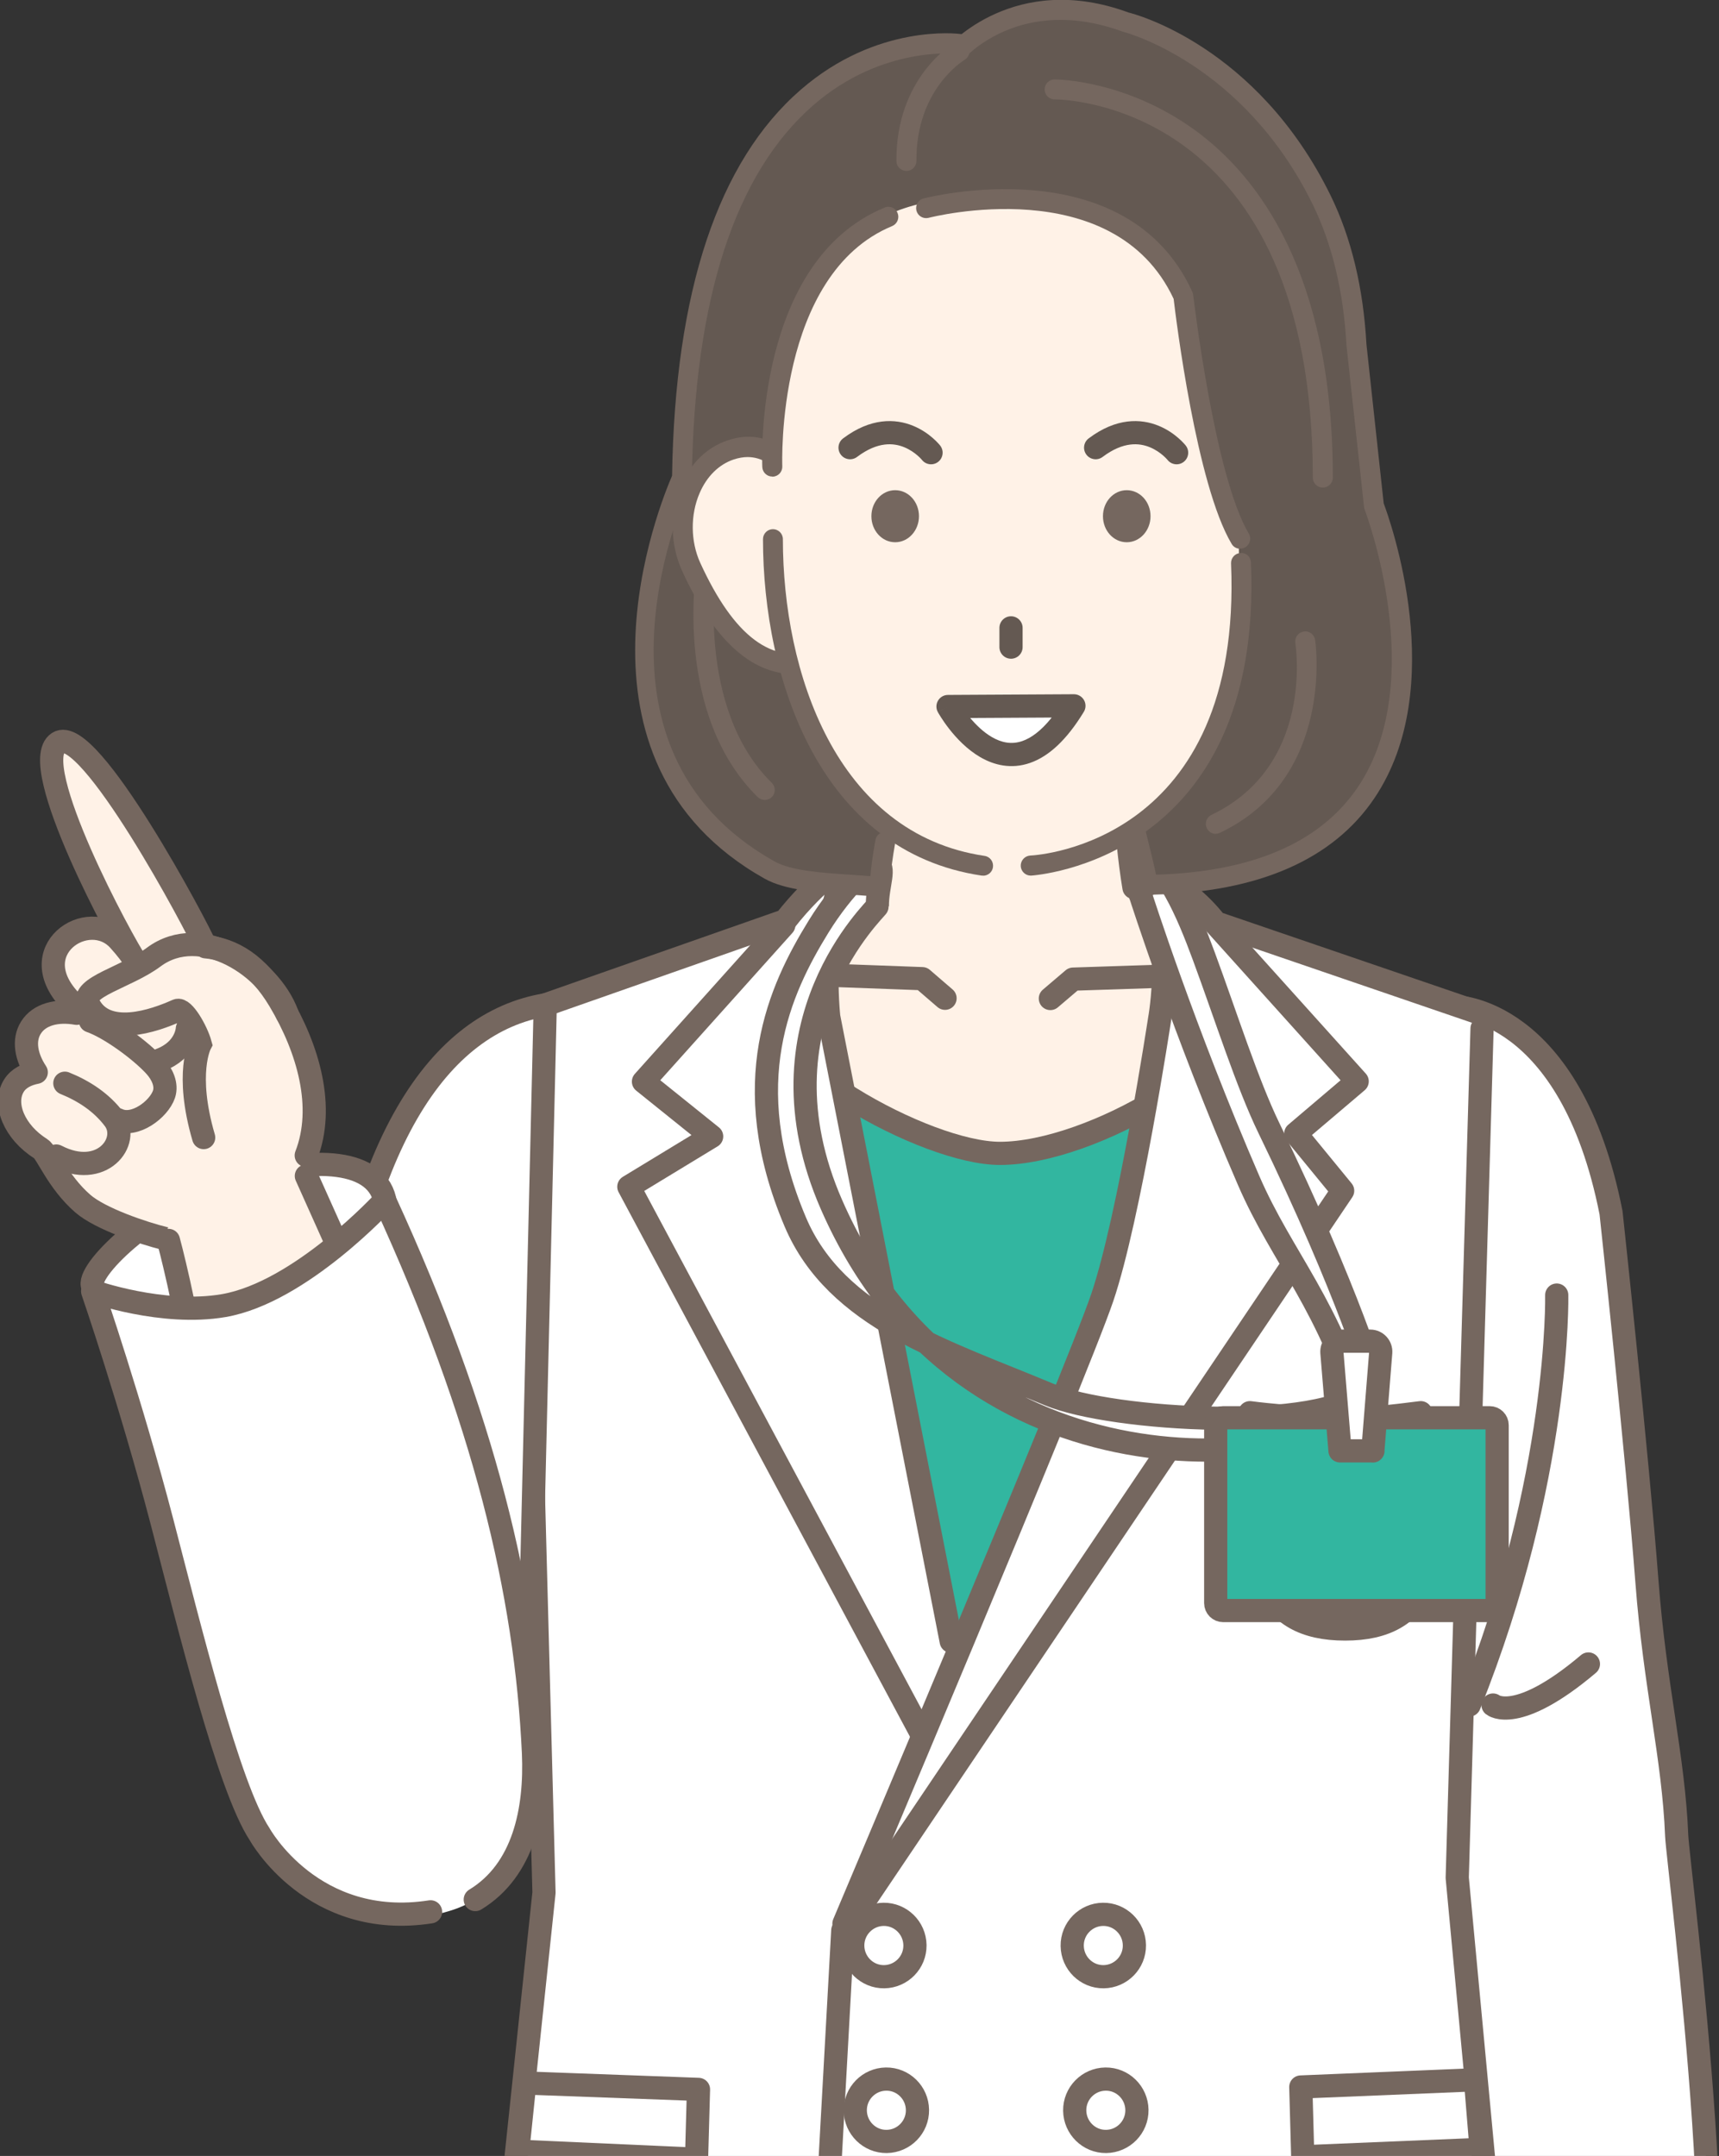
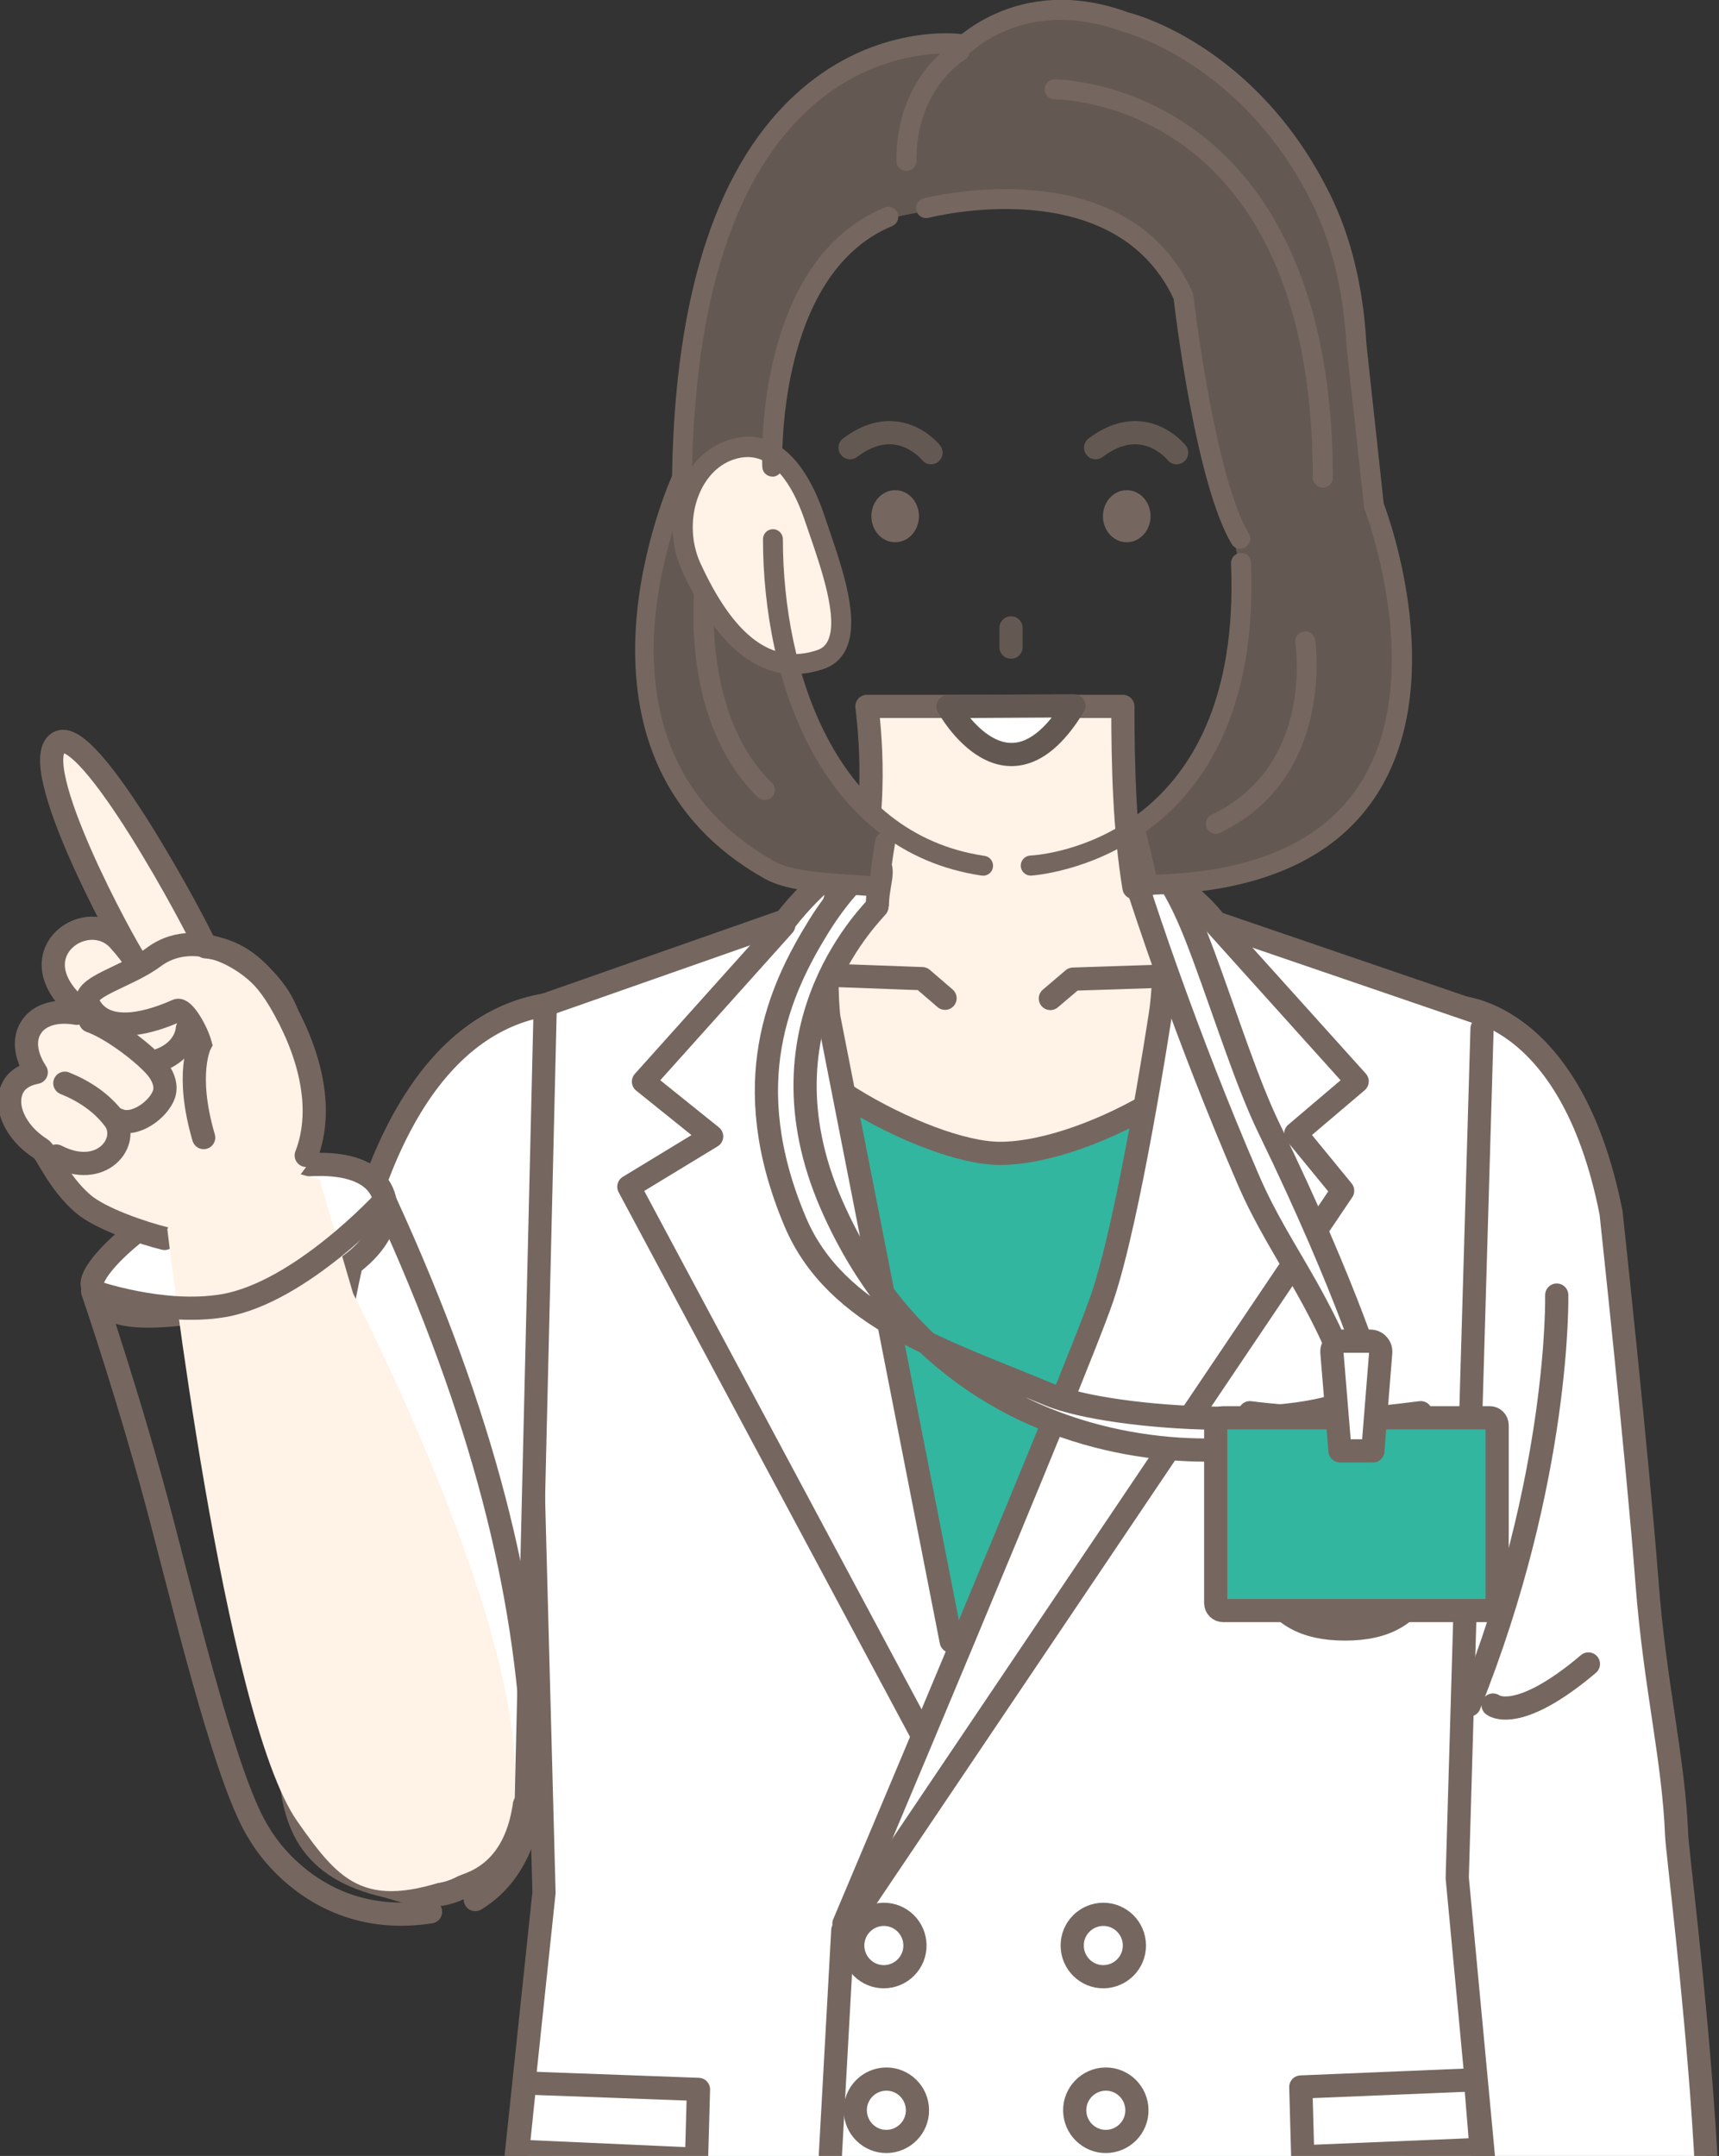
<svg xmlns="http://www.w3.org/2000/svg" width="126" height="158" viewBox="0 0 126 158" fill="none">
  <rect x="0" y="0" width="126" height="158" fill="#333333" stroke="none" />
  <g clip-path="url(#clip0_12300_41906)">
    <path d="M103.041 171.438C86.319 173.413 58.557 173.942 41.835 171.968C38.583 171.564 41.299 73.302 45.029 72.117C63.545 66.253 81.508 65.279 101.088 71.874C104.793 73.126 106.294 171.035 103.041 171.43V171.438Z" fill="#32B6A0" />
    <path d="M83.117 65.043C82.43 60.876 82.304 56.197 82.304 51.769H63.545C64.098 56.34 63.914 60.91 62.799 65.48C58.39 67.127 55.498 69.731 55.498 72.697C55.498 77.687 67.845 84.526 73.293 84.526C80.016 84.526 91.692 77.687 91.692 72.697C91.692 69.454 88.247 66.64 83.117 65.043Z" fill="#FFF2E7" stroke="#75675F" stroke-width="1.7" stroke-linecap="round" stroke-linejoin="round" />
    <path d="M57.384 71.344L67.602 71.722L69.27 73.159" stroke="#75675F" stroke-width="1.7" stroke-linecap="round" stroke-linejoin="round" />
    <path d="M88.884 71.42L78.658 71.756L76.99 73.176" stroke="#75675F" stroke-width="1.7" stroke-linecap="round" stroke-linejoin="round" />
    <path d="M123.276 176.286C127.97 174.446 122.982 136.648 122.898 134.531C122.672 128.801 121.306 123.618 120.719 115.922C120.023 106.815 118.087 88.878 118.087 88.878C115.103 73.764 106.629 73.781 106.629 73.781C105.137 75.201 107.391 87.828 106.897 100.144C106.017 122.114 103.033 171.447 103.033 171.447L123.276 176.294V176.286Z" fill="white" stroke="#75675F" stroke-width="1.7" stroke-linecap="round" stroke-linejoin="round" />
    <path d="M110.409 173.698L106.755 138.102L108.8 74.377L88.8 67.707C86.453 64.699 83.444 63.926 83.444 63.926C85.766 68.412 85.003 74.705 85.003 74.705C85.003 74.705 82.958 89.248 80.963 95.087C79.957 98.052 74.584 109.781 70.024 121.643L66.344 104.58L59.857 74.512C59.857 74.512 59.798 68.261 62.111 63.783C62.111 63.783 59.689 64.707 57.342 67.707L38.155 74.058L39.455 138.774L36.093 173.698H110.417H110.409Z" fill="white" />
    <path d="M69.722 120.282L60.745 74.52C60.745 74.52 59.949 67.488 62.27 63.002C62.27 63.002 59.907 64.464 57.56 67.471L38.482 74.167" stroke="#75675F" stroke-width="1.7" stroke-linecap="round" stroke-linejoin="round" />
    <path d="M61.86 140.975C61.86 140.975 78.808 100.934 80.795 95.087C82.782 89.239 84.995 74.705 84.995 74.705C84.995 74.705 86.193 68.269 83.88 63.783C83.88 63.783 86.772 64.623 89.118 67.631L108.389 74.226" stroke="#75675F" stroke-width="1.7" stroke-linecap="round" stroke-linejoin="round" />
    <path d="M60.066 172.388L61.776 141.471" stroke="#75675F" stroke-width="1.7" stroke-linecap="round" stroke-linejoin="round" />
    <path d="M108.632 75.377L106.813 137.614L110.141 173.068" stroke="#75675F" stroke-width="1.7" stroke-linecap="round" stroke-linejoin="round" />
    <path d="M38.181 75.133L39.874 138.707L36.236 173.152" stroke="#75675F" stroke-width="1.7" stroke-linecap="round" stroke-linejoin="round" />
    <path d="M67.56 127.087L46.093 86.971L52.162 83.283L47.166 79.267L57.451 67.799" stroke="#75675F" stroke-width="1.7" stroke-linecap="round" stroke-linejoin="round" />
    <path d="M104.139 103.53C102.949 103.664 101.138 103.967 98.548 103.967C94.76 103.967 91.616 103.53 91.616 103.53C91.516 104.547 91.457 105.597 91.457 106.681C91.457 115.048 92.572 119.383 98.59 119.383C104.609 119.383 105.631 115.04 105.64 106.672C105.64 106.025 105.623 105.395 105.581 104.765" stroke="#75675F" stroke-width="1.7" stroke-linecap="round" stroke-linejoin="round" />
    <path d="M67.065 142.554C67.082 143.815 66.067 144.848 64.81 144.865C63.553 144.882 62.522 143.865 62.505 142.605C62.488 141.345 63.503 140.311 64.76 140.294C66.017 140.278 67.048 141.294 67.065 142.554Z" fill="white" stroke="#75675F" stroke-width="1.7" stroke-linecap="round" stroke-linejoin="round" />
    <path d="M67.249 154.627C67.266 155.887 66.252 156.921 64.995 156.938C63.737 156.954 62.706 155.938 62.69 154.678C62.673 153.417 63.687 152.384 64.944 152.367C66.202 152.35 67.233 153.367 67.249 154.627Z" fill="white" stroke="#75675F" stroke-width="1.7" stroke-linecap="round" stroke-linejoin="round" />
    <path d="M83.15 142.554C83.167 143.815 82.153 144.848 80.896 144.865C79.638 144.882 78.607 143.865 78.591 142.605C78.574 141.345 79.588 140.311 80.845 140.294C82.103 140.278 83.134 141.294 83.15 142.554Z" fill="white" stroke="#75675F" stroke-width="1.7" stroke-linecap="round" stroke-linejoin="round" />
    <path d="M83.335 154.627C83.352 155.887 82.338 156.921 81.08 156.938C79.823 156.954 78.792 155.938 78.775 154.678C78.758 153.417 79.773 152.384 81.03 152.367C82.287 152.35 83.318 153.367 83.335 154.627Z" fill="white" stroke="#75675F" stroke-width="1.7" stroke-linecap="round" stroke-linejoin="round" />
    <path d="M89.118 67.74L99.479 79.25L94.978 83.073L98.414 87.265L62.019 141.303" stroke="#75675F" stroke-width="1.7" stroke-linecap="round" stroke-linejoin="round" />
    <path d="M51.055 158.24L37.946 157.652L38.465 152.653L51.198 153.123L51.055 158.24Z" fill="white" stroke="#75675F" stroke-width="1.7" stroke-linecap="round" stroke-linejoin="round" />
    <path d="M95.489 158.063L108.565 157.517L108.146 152.418L95.347 152.947L95.489 158.063Z" fill="white" stroke="#75675F" stroke-width="1.7" stroke-linecap="round" stroke-linejoin="round" />
    <path d="M83.594 65.581C83.594 65.581 86.763 75.52 91.524 86.517C94.022 92.281 97.442 95.549 99.99 104.328L100.82 101.522C100.82 101.522 98.959 94.927 93.007 82.669C91.415 79.385 89.881 74.528 88.238 70.076C87.039 66.825 85.522 63.245 83.234 62.061L83.586 65.59L83.594 65.581Z" fill="white" stroke="#75675F" stroke-width="1.7" stroke-linecap="round" stroke-linejoin="round" />
    <path d="M100.35 103.076C96 107.605 70.72 110.596 60.954 88.298C55.112 74.957 64.307 66.581 64.307 66.404C64.307 64.8 64.978 63.548 64.24 63.22C63.947 63.086 61.851 64.909 59.999 67.908C57.157 72.521 53.972 79.334 58.289 89.542C61.29 96.641 69.328 99.027 76.889 102.194C81.524 104.135 97.073 105.017 100.132 101.825C100.652 101.278 100.937 102.471 100.35 103.076Z" fill="white" stroke="#75675F" stroke-width="1.7" stroke-linecap="round" stroke-linejoin="round" />
    <path d="M109.193 103.9H89.655C89.354 103.9 89.11 104.144 89.11 104.446V117.485C89.11 117.786 89.354 118.031 89.655 118.031H109.193C109.494 118.031 109.738 117.786 109.738 117.485V104.446C109.738 104.144 109.494 103.9 109.193 103.9Z" fill="#32B6A0" stroke="#75675F" stroke-width="1.7" stroke-linecap="round" stroke-linejoin="round" />
    <path d="M100.635 106.328H98.221L97.626 99.119C97.593 98.674 97.945 98.288 98.389 98.288H100.443C100.887 98.288 101.239 98.674 101.205 99.119L100.627 106.336L100.635 106.328Z" fill="white" stroke="#75675F" stroke-width="1.7" stroke-linecap="round" stroke-linejoin="round" />
    <path d="M114.106 94.91C114.106 94.91 114.391 108.268 107.693 124.954" stroke="#75675F" stroke-width="1.7" stroke-linecap="round" stroke-linejoin="round" />
    <path d="M109.437 124.954C109.437 124.954 111.18 126.39 116.428 121.946" stroke="#75675F" stroke-width="1.7" stroke-linecap="round" stroke-linejoin="round" />
    <path d="M39.958 73.646C32.288 74.94 25.959 83.568 24.082 103.328C21.986 125.315 17.2 135.657 28.332 138.219C30.117 138.631 34.744 141.319 38.575 131.927L39.966 73.646H39.958Z" fill="white" stroke="#75675F" stroke-width="1.7" stroke-linecap="round" stroke-linejoin="round" />
    <path d="M100.703 37.084L99.362 22.306C95.665 5.419 82.488 1.621 82.488 1.621C74.492 -1.319 70.468 3.394 70.468 3.394L67.451 3.285C67.451 3.285 48.935 4.512 49.982 33.429C49.982 33.429 38.532 64.606 64.333 64.926C64.333 64.926 64.509 64.161 65.255 61.246L59.924 54.592C53.436 43.746 57.727 26.078 57.727 26.078C59.303 18.668 63.947 16.341 63.947 16.341C63.947 16.341 79.32 11.56 86.285 20.55C86.285 20.55 87.216 25.742 87.844 28.43C88.473 31.119 90.837 41.293 90.837 41.293C91.952 55.609 83.067 60.759 83.067 60.759C84.081 63.33 84.005 64.884 84.005 64.884C110.25 65.951 100.694 37.1 100.694 37.1L100.703 37.084Z" fill="#645952" />
    <path d="M56.051 58.625C55.867 58.625 55.682 58.549 55.54 58.415C49.379 52.366 50.997 41.864 51.072 41.419C51.139 41.016 51.508 40.73 51.91 40.814C52.304 40.881 52.581 41.251 52.514 41.654C52.497 41.755 50.955 51.862 56.571 57.373C56.856 57.659 56.864 58.121 56.579 58.406C56.437 58.549 56.244 58.625 56.059 58.625H56.051Z" fill="#75675F" />
    <path d="M64.484 65.732C64.484 65.732 64.433 65.732 64.408 65.732C63.704 65.657 62.958 65.606 62.195 65.556C59.924 65.405 57.577 65.245 56.051 64.397C40.62 55.735 48.44 36.756 49.262 34.866C49.471 21.331 52.648 11.812 58.7 6.57C64.274 1.739 70.175 2.462 70.427 2.495C70.829 2.546 71.106 2.915 71.055 3.319C71.005 3.722 70.628 3.982 70.234 3.949C70.183 3.949 64.693 3.293 59.622 7.704C53.889 12.686 50.888 21.886 50.712 35.042C50.712 35.143 50.687 35.252 50.645 35.344C50.276 36.134 41.776 54.718 56.755 63.12C57.996 63.817 60.175 63.96 62.279 64.102C62.791 64.136 63.302 64.178 63.796 64.212C63.847 63.649 63.947 62.775 64.165 61.574C64.232 61.179 64.593 60.91 65.012 60.977C65.406 61.044 65.674 61.431 65.607 61.826C65.23 63.985 65.221 65.001 65.221 65.01C65.221 65.22 65.129 65.421 64.978 65.556C64.844 65.674 64.668 65.749 64.492 65.749L64.484 65.732Z" fill="#75675F" />
    <path d="M59.748 38.067C60.871 41.444 63.226 47.3 60.117 48.342C57.007 49.375 53.662 48.081 50.661 41.545C49.178 38.31 50.444 34.017 53.553 32.984C56.663 31.95 58.625 34.698 59.748 38.075V38.067Z" fill="#FFF2E7" />
    <path d="M58.214 49.4C55.054 49.4 52.296 46.871 49.999 41.839C49.102 39.881 49.077 37.529 49.941 35.546C50.636 33.933 51.835 32.774 53.319 32.278C56.378 31.236 58.91 33.227 60.444 37.831L60.77 38.797C61.785 41.763 63.05 45.46 61.994 47.611C61.651 48.308 61.097 48.787 60.351 49.03C59.622 49.274 58.91 49.4 58.214 49.4ZM54.802 33.496C54.484 33.496 54.14 33.555 53.78 33.673C52.698 34.034 51.81 34.908 51.282 36.134C50.594 37.722 50.611 39.671 51.324 41.242C53.797 46.644 56.588 48.745 59.882 47.653C60.259 47.526 60.511 47.308 60.678 46.964C61.466 45.367 60.209 41.704 59.379 39.276L59.044 38.302C58.289 36.017 56.956 33.496 54.794 33.496H54.802Z" fill="#75675F" />
-     <path d="M56.085 34.874C55.28 52.962 63.243 63.766 73.922 63.565C83.394 63.388 91.491 56.97 90.778 39.369C90.753 38.739 89.462 36.185 88.574 32.916C87.786 30.035 87.417 26.557 87.023 23.961C85.791 15.727 79.999 14.223 71.466 14.434C63.008 14.644 56.772 19.222 56.076 34.874H56.085Z" fill="#FFF2E7" />
    <path d="M78.716 51.727C73.847 59.725 69.488 51.778 69.488 51.778L78.716 51.727Z" fill="white" />
    <path fill-rule="evenodd" clip-rule="evenodd" d="M79.456 51.309C79.608 51.577 79.603 51.906 79.442 52.169C78.173 54.254 76.854 55.442 75.499 55.912C74.11 56.394 72.849 56.068 71.849 55.487C70.867 54.916 70.091 54.078 69.575 53.418C69.313 53.083 69.108 52.781 68.968 52.561C68.898 52.45 68.843 52.36 68.805 52.296C68.786 52.264 68.772 52.238 68.761 52.22L68.749 52.197L68.745 52.19L68.743 52.188L68.743 52.187C68.743 52.187 68.742 52.186 69.488 51.778L68.742 52.186C68.598 51.924 68.603 51.605 68.755 51.346C68.907 51.088 69.183 50.929 69.483 50.928L78.712 50.877C79.02 50.876 79.305 51.041 79.456 51.309ZM71.115 52.619C71.544 53.129 72.087 53.659 72.703 54.017C73.401 54.422 74.143 54.584 74.941 54.306C75.553 54.094 76.283 53.596 77.09 52.586L71.115 52.619Z" fill="#645952" />
    <path fill-rule="evenodd" clip-rule="evenodd" d="M86.911 32.651C86.912 32.652 86.912 32.652 86.244 33.177L86.911 32.651C87.201 33.02 87.138 33.556 86.769 33.845C86.4 34.135 85.866 34.071 85.576 33.703L85.578 33.706L85.568 33.694C85.557 33.681 85.538 33.659 85.511 33.629C85.456 33.57 85.37 33.484 85.257 33.384C85.026 33.184 84.695 32.946 84.284 32.777C83.516 32.462 82.35 32.334 80.821 33.486C80.446 33.769 79.913 33.694 79.63 33.319C79.348 32.944 79.423 32.411 79.797 32.129C81.814 30.609 83.615 30.666 84.928 31.204C85.557 31.462 86.045 31.816 86.373 32.103C86.539 32.247 86.668 32.377 86.757 32.474C86.802 32.522 86.838 32.563 86.864 32.593C86.877 32.608 86.887 32.621 86.895 32.631L86.906 32.644L86.909 32.648L86.911 32.65L86.911 32.651Z" fill="#645952" />
    <path fill-rule="evenodd" clip-rule="evenodd" d="M68.911 32.651C68.912 32.652 68.912 32.652 68.244 33.177L68.911 32.651C69.201 33.02 69.138 33.556 68.769 33.845C68.4 34.135 67.866 34.071 67.576 33.703L67.578 33.706L67.568 33.694C67.557 33.681 67.538 33.659 67.511 33.629C67.456 33.57 67.37 33.484 67.257 33.384C67.026 33.184 66.695 32.946 66.284 32.777C65.516 32.462 64.35 32.334 62.821 33.486C62.446 33.769 61.913 33.694 61.63 33.319C61.348 32.944 61.423 32.411 61.797 32.129C63.814 30.609 65.615 30.666 66.928 31.204C67.557 31.462 68.045 31.816 68.373 32.103C68.539 32.247 68.668 32.377 68.757 32.474C68.802 32.522 68.838 32.563 68.864 32.593C68.877 32.608 68.887 32.621 68.895 32.631L68.906 32.644L68.909 32.648L68.911 32.65L68.911 32.651Z" fill="#645952" />
    <path d="M84.332 37.831C84.332 38.882 83.553 39.739 82.589 39.739C81.625 39.739 80.845 38.89 80.845 37.831C80.845 36.773 81.625 35.924 82.589 35.924C83.553 35.924 84.332 36.773 84.332 37.831Z" fill="#75675F" />
    <path d="M67.359 37.831C67.359 38.882 66.579 39.739 65.615 39.739C64.651 39.739 63.872 38.89 63.872 37.831C63.872 36.773 64.651 35.924 65.615 35.924C66.579 35.924 67.359 36.773 67.359 37.831Z" fill="#75675F" />
    <path fill-rule="evenodd" clip-rule="evenodd" d="M74.106 45.164C74.576 45.164 74.956 45.545 74.956 46.014V47.426C74.956 47.895 74.576 48.276 74.106 48.276C73.637 48.276 73.256 47.895 73.256 47.426V46.014C73.256 45.545 73.637 45.164 74.106 45.164Z" fill="#645952" />
    <path d="M89.119 61.112C88.842 61.112 88.582 60.96 88.457 60.691C88.281 60.33 88.44 59.893 88.8 59.717C96.26 56.155 95.003 47.493 94.945 47.123C94.886 46.72 95.154 46.35 95.556 46.283C95.95 46.208 96.328 46.493 96.395 46.888C96.411 46.989 97.887 56.995 89.429 61.028C89.329 61.078 89.219 61.103 89.119 61.103V61.112Z" fill="#75675F" />
    <path d="M96.956 35.731C96.554 35.731 96.227 35.403 96.227 35C96.227 7.662 78.071 7.284 77.3 7.284C76.898 7.284 76.571 6.956 76.571 6.553C76.571 6.15 76.898 5.822 77.3 5.822C77.51 5.822 82.505 5.864 87.56 9.519C92.178 12.863 97.694 19.995 97.694 35C97.694 35.403 97.367 35.731 96.965 35.731H96.956Z" fill="#75675F" />
    <path d="M90.904 40.217C90.653 40.217 90.409 40.091 90.275 39.856C87.702 35.546 86.193 23.331 86.026 21.902C81.617 12.476 68.205 15.929 68.071 15.963C67.677 16.063 67.283 15.837 67.174 15.442C67.074 15.047 67.3 14.644 67.694 14.543C67.845 14.509 82.53 10.712 87.4 21.398C87.434 21.465 87.451 21.541 87.459 21.617C87.476 21.751 89.018 34.891 91.533 39.1C91.742 39.444 91.625 39.898 91.281 40.108C91.164 40.175 91.038 40.209 90.904 40.209V40.217Z" fill="#75675F" />
    <path d="M66.437 12.526C66.034 12.526 65.707 12.199 65.707 11.804C65.657 5.73 69.79 3.226 69.966 3.117C70.309 2.907 70.754 3.025 70.963 3.377C71.164 3.722 71.055 4.175 70.712 4.377C70.569 4.47 67.132 6.587 67.174 11.787C67.174 12.19 66.856 12.526 66.454 12.526H66.437Z" fill="#75675F" />
    <path d="M75.548 64.17C75.163 64.17 74.836 63.859 74.819 63.472C74.802 63.069 75.112 62.725 75.515 62.699C76.152 62.674 91.089 61.691 90.234 41.293C90.217 40.889 90.527 40.545 90.929 40.528C91.374 40.503 91.675 40.822 91.692 41.225C92.606 63.111 75.749 64.153 75.582 64.17H75.548Z" fill="#75675F" />
    <path d="M56.605 34.925C56.211 34.925 55.892 34.614 55.875 34.227C55.85 33.614 55.355 19.13 64.836 15.215C65.204 15.047 65.64 15.24 65.791 15.61C65.942 15.988 65.766 16.408 65.397 16.567C56.856 20.096 57.334 34.026 57.342 34.168C57.359 34.572 57.049 34.916 56.646 34.933H56.613L56.605 34.925Z" fill="#75675F" />
    <path d="M72.07 64.17C72.07 64.17 71.994 64.17 71.961 64.17C60.125 62.414 55.926 49.795 55.926 39.512C55.926 39.108 56.253 38.781 56.655 38.781C57.057 38.781 57.384 39.108 57.384 39.512C57.384 49.215 61.257 61.111 72.17 62.725C72.573 62.783 72.841 63.161 72.782 63.556C72.732 63.918 72.413 64.178 72.061 64.178L72.07 64.17Z" fill="#75675F" />
    <path d="M84.165 65.69C83.838 65.69 83.486 65.43 83.368 65.119C83.31 64.976 83.301 64.808 83.343 64.657C83.268 64.262 83.075 63.363 82.564 61.322C82.463 60.935 82.706 60.532 83.1 60.431C83.494 60.33 83.888 60.574 83.989 60.969C84.358 62.447 84.601 63.439 84.735 64.102C91.826 63.892 96.796 61.733 99.529 57.684C104.793 49.87 100.074 37.462 100.024 37.336C99.999 37.277 99.99 37.218 99.982 37.151L98.699 25.355C98.481 21.381 97.651 17.912 96.227 14.996C91.139 4.596 82.396 2.344 82.312 2.327C74.835 -0.42 70.737 4.192 70.569 4.394C70.309 4.696 69.848 4.73 69.538 4.47C69.236 4.209 69.194 3.747 69.463 3.436C69.513 3.386 74.358 -2.168 82.74 0.924C83.041 0.991 92.136 3.302 97.543 14.35C99.051 17.441 99.931 21.104 100.158 25.229L101.423 36.89C101.901 38.167 106.243 50.324 100.745 58.49C97.71 62.993 92.27 65.371 84.575 65.564C84.508 65.598 84.433 65.623 84.341 65.648C84.282 65.665 84.232 65.674 84.173 65.674L84.165 65.69Z" fill="#75675F" />
    <path d="M17.234 86.416C23.11 84.619 27.77 84.955 28.248 88.181C28.734 91.407 23.914 94.826 17.778 95.708C11.643 96.591 7.376 97.271 6.764 94.171C6.513 92.927 11.307 88.231 17.234 86.425V86.416Z" fill="white" stroke="#75675F" stroke-width="1.7" stroke-linecap="round" stroke-linejoin="round" />
    <path d="M22.741 85.131C24.115 81.594 22.573 76.78 20.444 73.218C18.86 70.572 16.982 69.454 15.029 69.286C14.459 67.891 6.538 52.987 4.225 54.332C1.777 55.752 8.96 69.034 9.983 70.496C9.597 69.891 9.229 69.412 8.684 68.807C6.446 66.295 1.467 69.563 5.222 73.352C5.44 73.571 5.415 73.915 5.574 74.159C4.149 73.907 2.833 74.226 2.221 75.217C1.643 76.142 1.878 77.368 2.615 78.486C1.928 78.62 1.324 78.914 0.981 79.46C0.142 80.804 1.014 82.879 2.942 84.081C3.411 84.375 4.174 86.501 6.035 88.114C7.318 89.222 11.006 90.827 12.573 91.205L18.935 90.222L22.732 85.131H22.741Z" fill="#FFF2E7" />
    <path d="M22.447 84.677C23.822 81.14 22.615 76.889 20.486 73.319C18.901 70.672 17.024 69.555 15.071 69.387C14.501 67.992 6.504 52.962 4.266 54.432C1.903 55.987 9.002 69.135 10.025 70.597C9.639 69.992 9.27 69.513 8.726 68.908C6.488 66.396 1.509 69.664 5.264 73.453C5.482 73.672 5.465 74.016 5.616 74.26C4.191 74.008 2.875 74.327 2.263 75.318C1.685 76.242 1.919 77.469 2.657 78.586C1.97 78.721 1.366 79.015 1.022 79.561C0.184 80.905 1.064 82.98 2.984 84.182C3.453 84.476 4.216 86.601 6.077 88.214C7.359 89.323 10.494 90.374 12.062 90.76" stroke="#75675F" stroke-width="1.7" stroke-linecap="round" stroke-linejoin="round" />
    <path d="M4.124 84.719C7.485 86.459 9.572 83.636 8.374 82.031C7.443 80.788 6.144 79.947 4.753 79.385" stroke="#75675F" stroke-width="1.7" stroke-miterlimit="10" stroke-linecap="round" />
    <path d="M8.625 82.056C9.866 82.653 11.651 81.292 12.02 80.191C12.255 79.485 11.886 78.704 11.358 78.124C10.319 76.982 8.055 75.318 6.63 74.823" stroke="#75675F" stroke-width="1.7" stroke-miterlimit="10" stroke-linecap="round" />
    <path d="M21.039 74.285C19.765 70.874 14.736 67.555 11.265 70.143C9.296 71.613 5.876 72.336 6.471 73.554C7.695 76.083 11.324 74.806 12.984 74.058C13.437 73.856 14.4 75.511 14.677 76.511C14.677 76.511 13.545 78.645 14.928 83.367" stroke="#75675F" stroke-width="1.7" stroke-miterlimit="10" stroke-linecap="round" />
    <path d="M12.976 74.05C13.202 73.772 13.495 73.714 13.738 73.739C13.998 73.764 14.2 73.907 14.359 74.075C14.635 74.445 14.694 74.974 14.166 75.427C13.814 75.344 13.621 75.276 13.47 75.226C13.311 75.175 13.236 75.117 13.168 75.049C13.051 74.898 13.118 74.722 12.967 74.05H12.976Z" fill="#75675F" />
    <path d="M13.73 75.402C13.73 75.402 13.671 76.957 11.727 77.679" stroke="#75675F" stroke-width="1.7" stroke-miterlimit="10" stroke-linecap="round" />
    <path d="M25.884 94.801L23.42 86.433L16.337 84.526L12.263 90.063C12.263 90.063 16.396 125.785 21.794 133.481C25.012 138.076 26.89 140.168 34.199 137.253C45.582 132.725 25.884 94.801 25.884 94.801Z" fill="#FFF2E7" />
-     <path d="M12.347 90.903C12.347 90.903 13.621 95.557 14.56 101.883C16.128 112.435 17.997 128.306 21.987 134.271C25.675 139.774 30.729 139.202 34.685 137.077C43.344 132.422 27.075 96.481 27.075 96.481L22.456 86.181" stroke="#75675F" stroke-width="1.7" stroke-linecap="round" stroke-linejoin="round" />
-     <path d="M39.446 127.852C38.91 116.132 35.507 103.891 28.197 87.987C28.197 87.987 22.028 95.263 16.379 96.196C10.159 97.221 6.798 94.633 6.798 94.633C6.798 94.633 9.782 103.488 12.204 112.545C14.007 119.266 16.421 129.709 18.751 133.321C18.751 133.321 22.607 143.184 32.984 140.034C38.222 138.438 39.681 132.658 39.455 127.86L39.446 127.852Z" fill="white" />
    <path d="M34.836 139.211C38.398 137.051 39.287 132.632 39.103 128.474C38.566 116.754 35.507 103.891 28.198 87.987C28.198 87.987 22.045 94.709 16.395 95.683C11.911 96.456 6.79 94.633 6.79 94.633C6.79 94.633 9.581 102.749 11.877 111.537C13.872 119.182 16.756 130.994 19.036 134.43C19.036 134.43 22.908 141.454 31.559 140.11" stroke="#75675F" stroke-width="1.7" stroke-linecap="round" stroke-linejoin="round" />
  </g>
  <defs>
    <clipPath id="clip0_12300_41906">
      <rect width="126" height="158" fill="white" />
    </clipPath>
  </defs>
</svg>